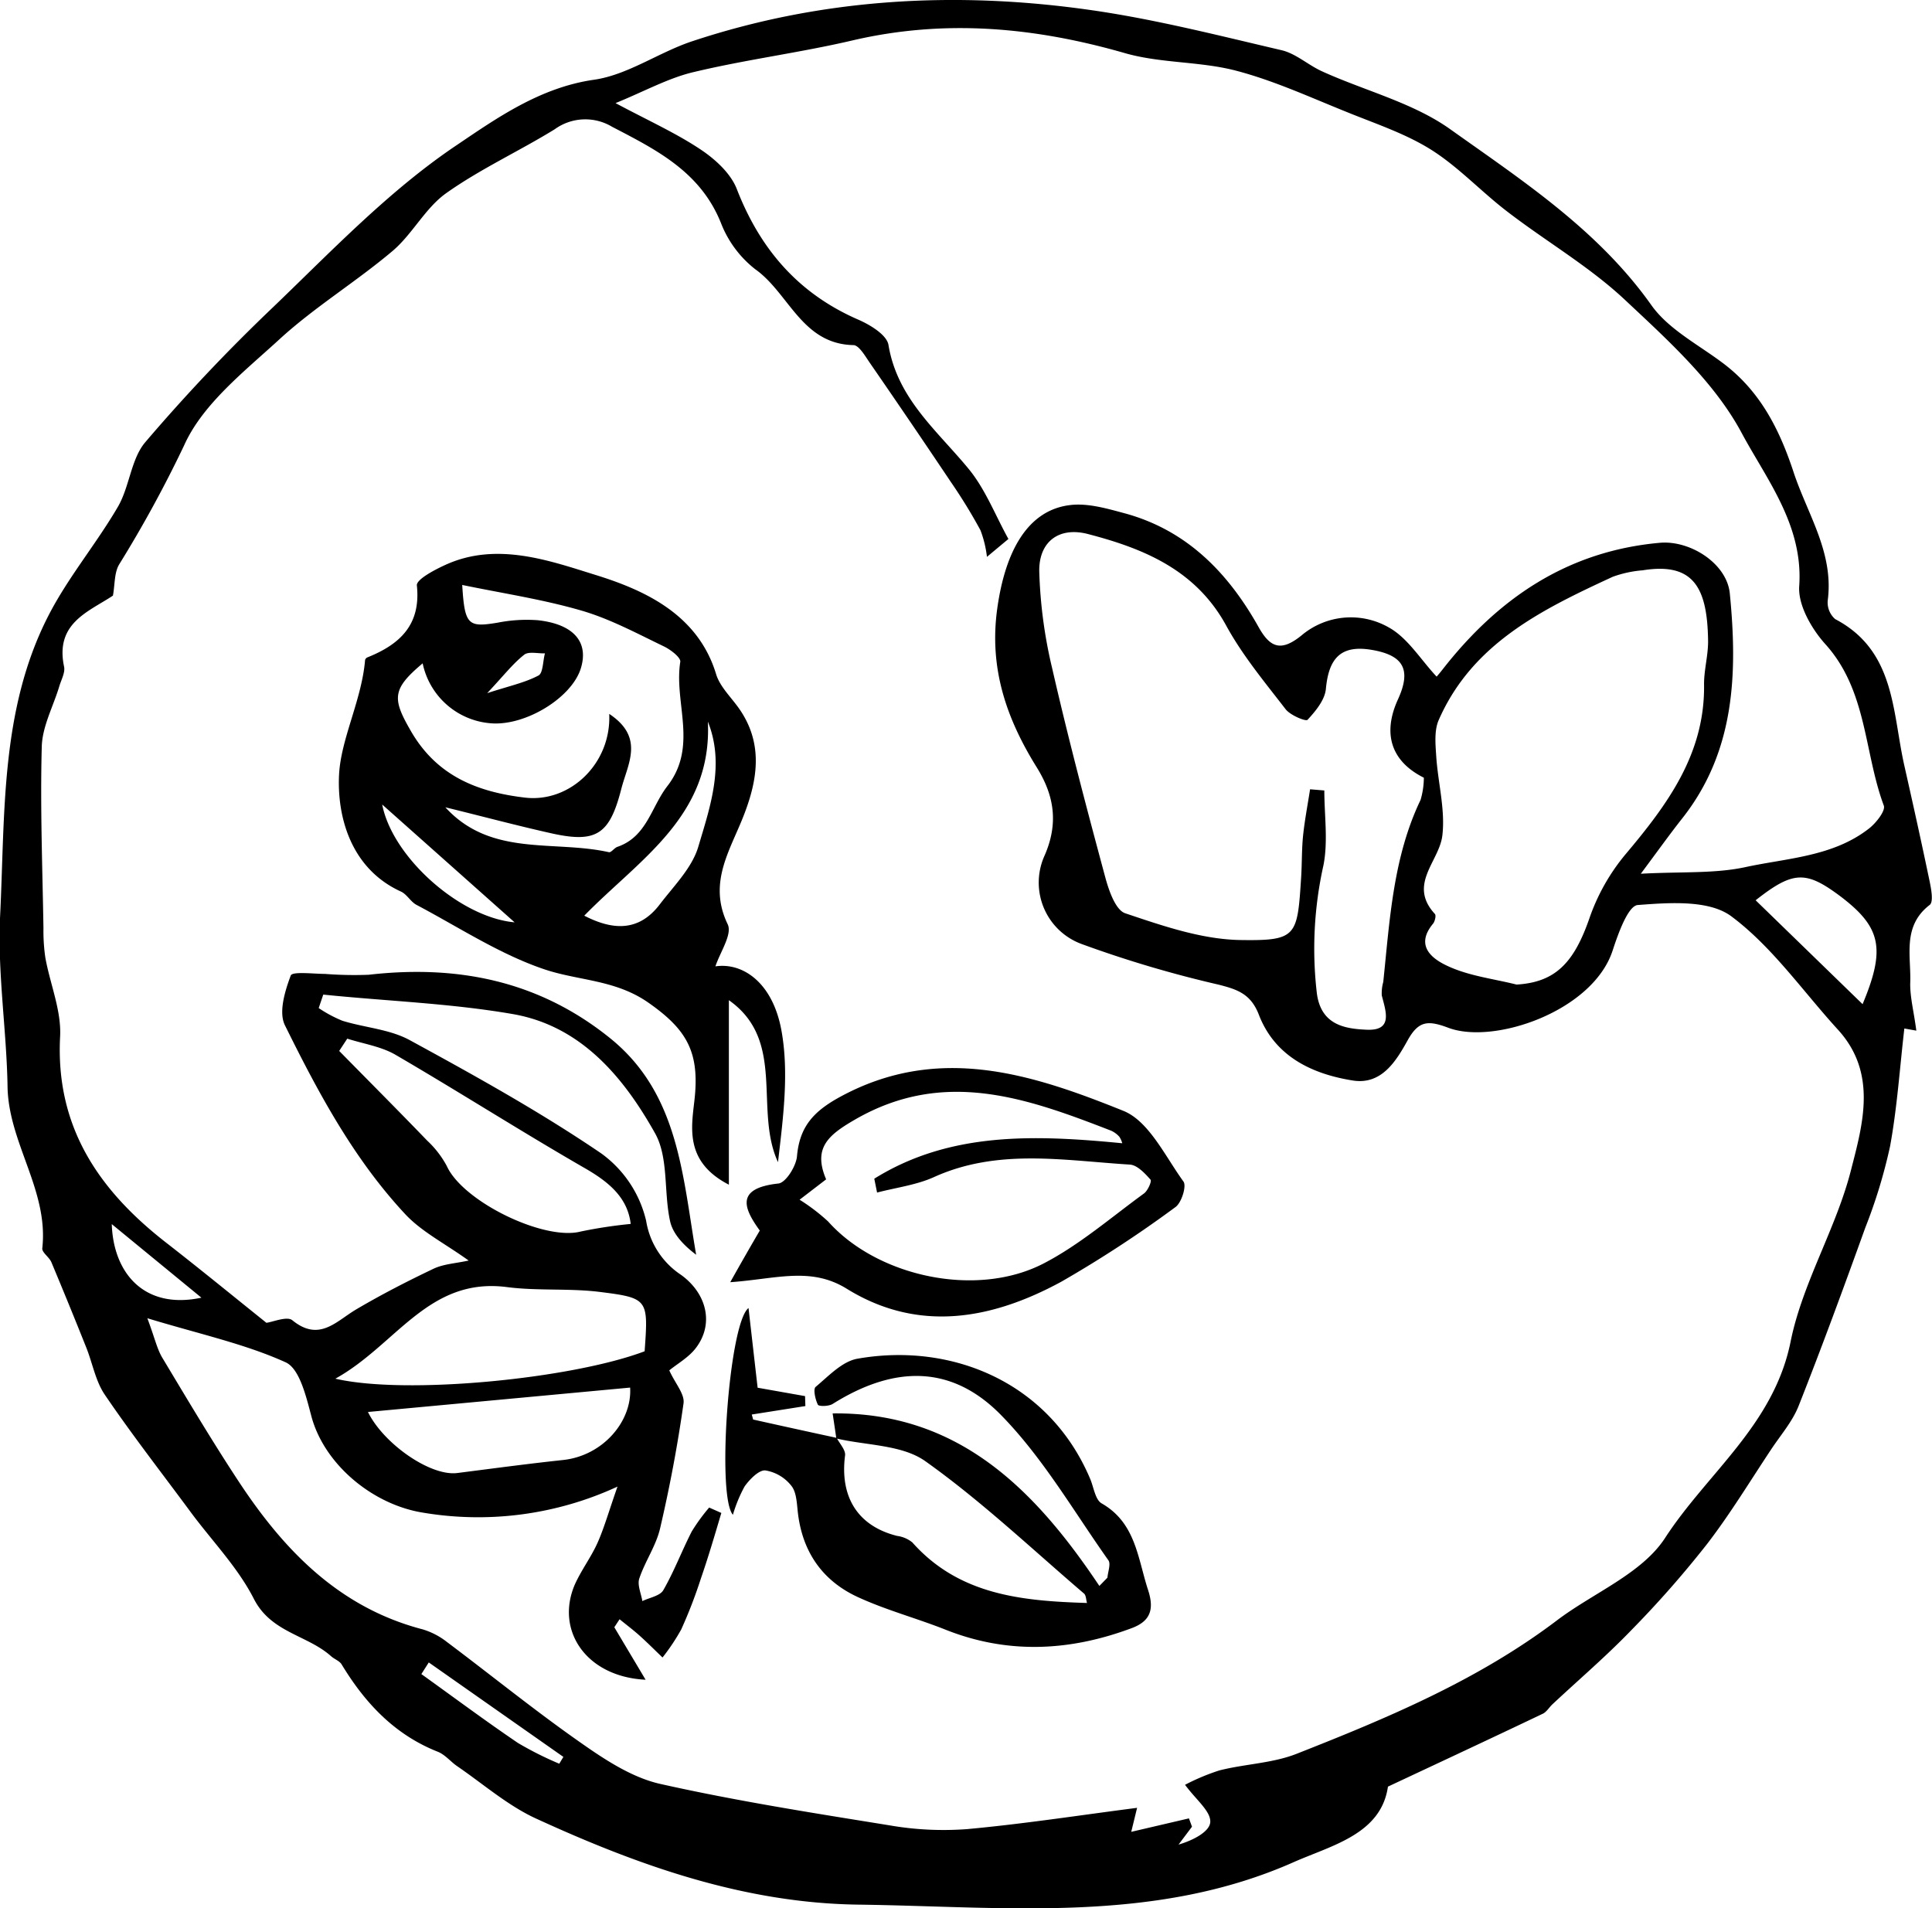
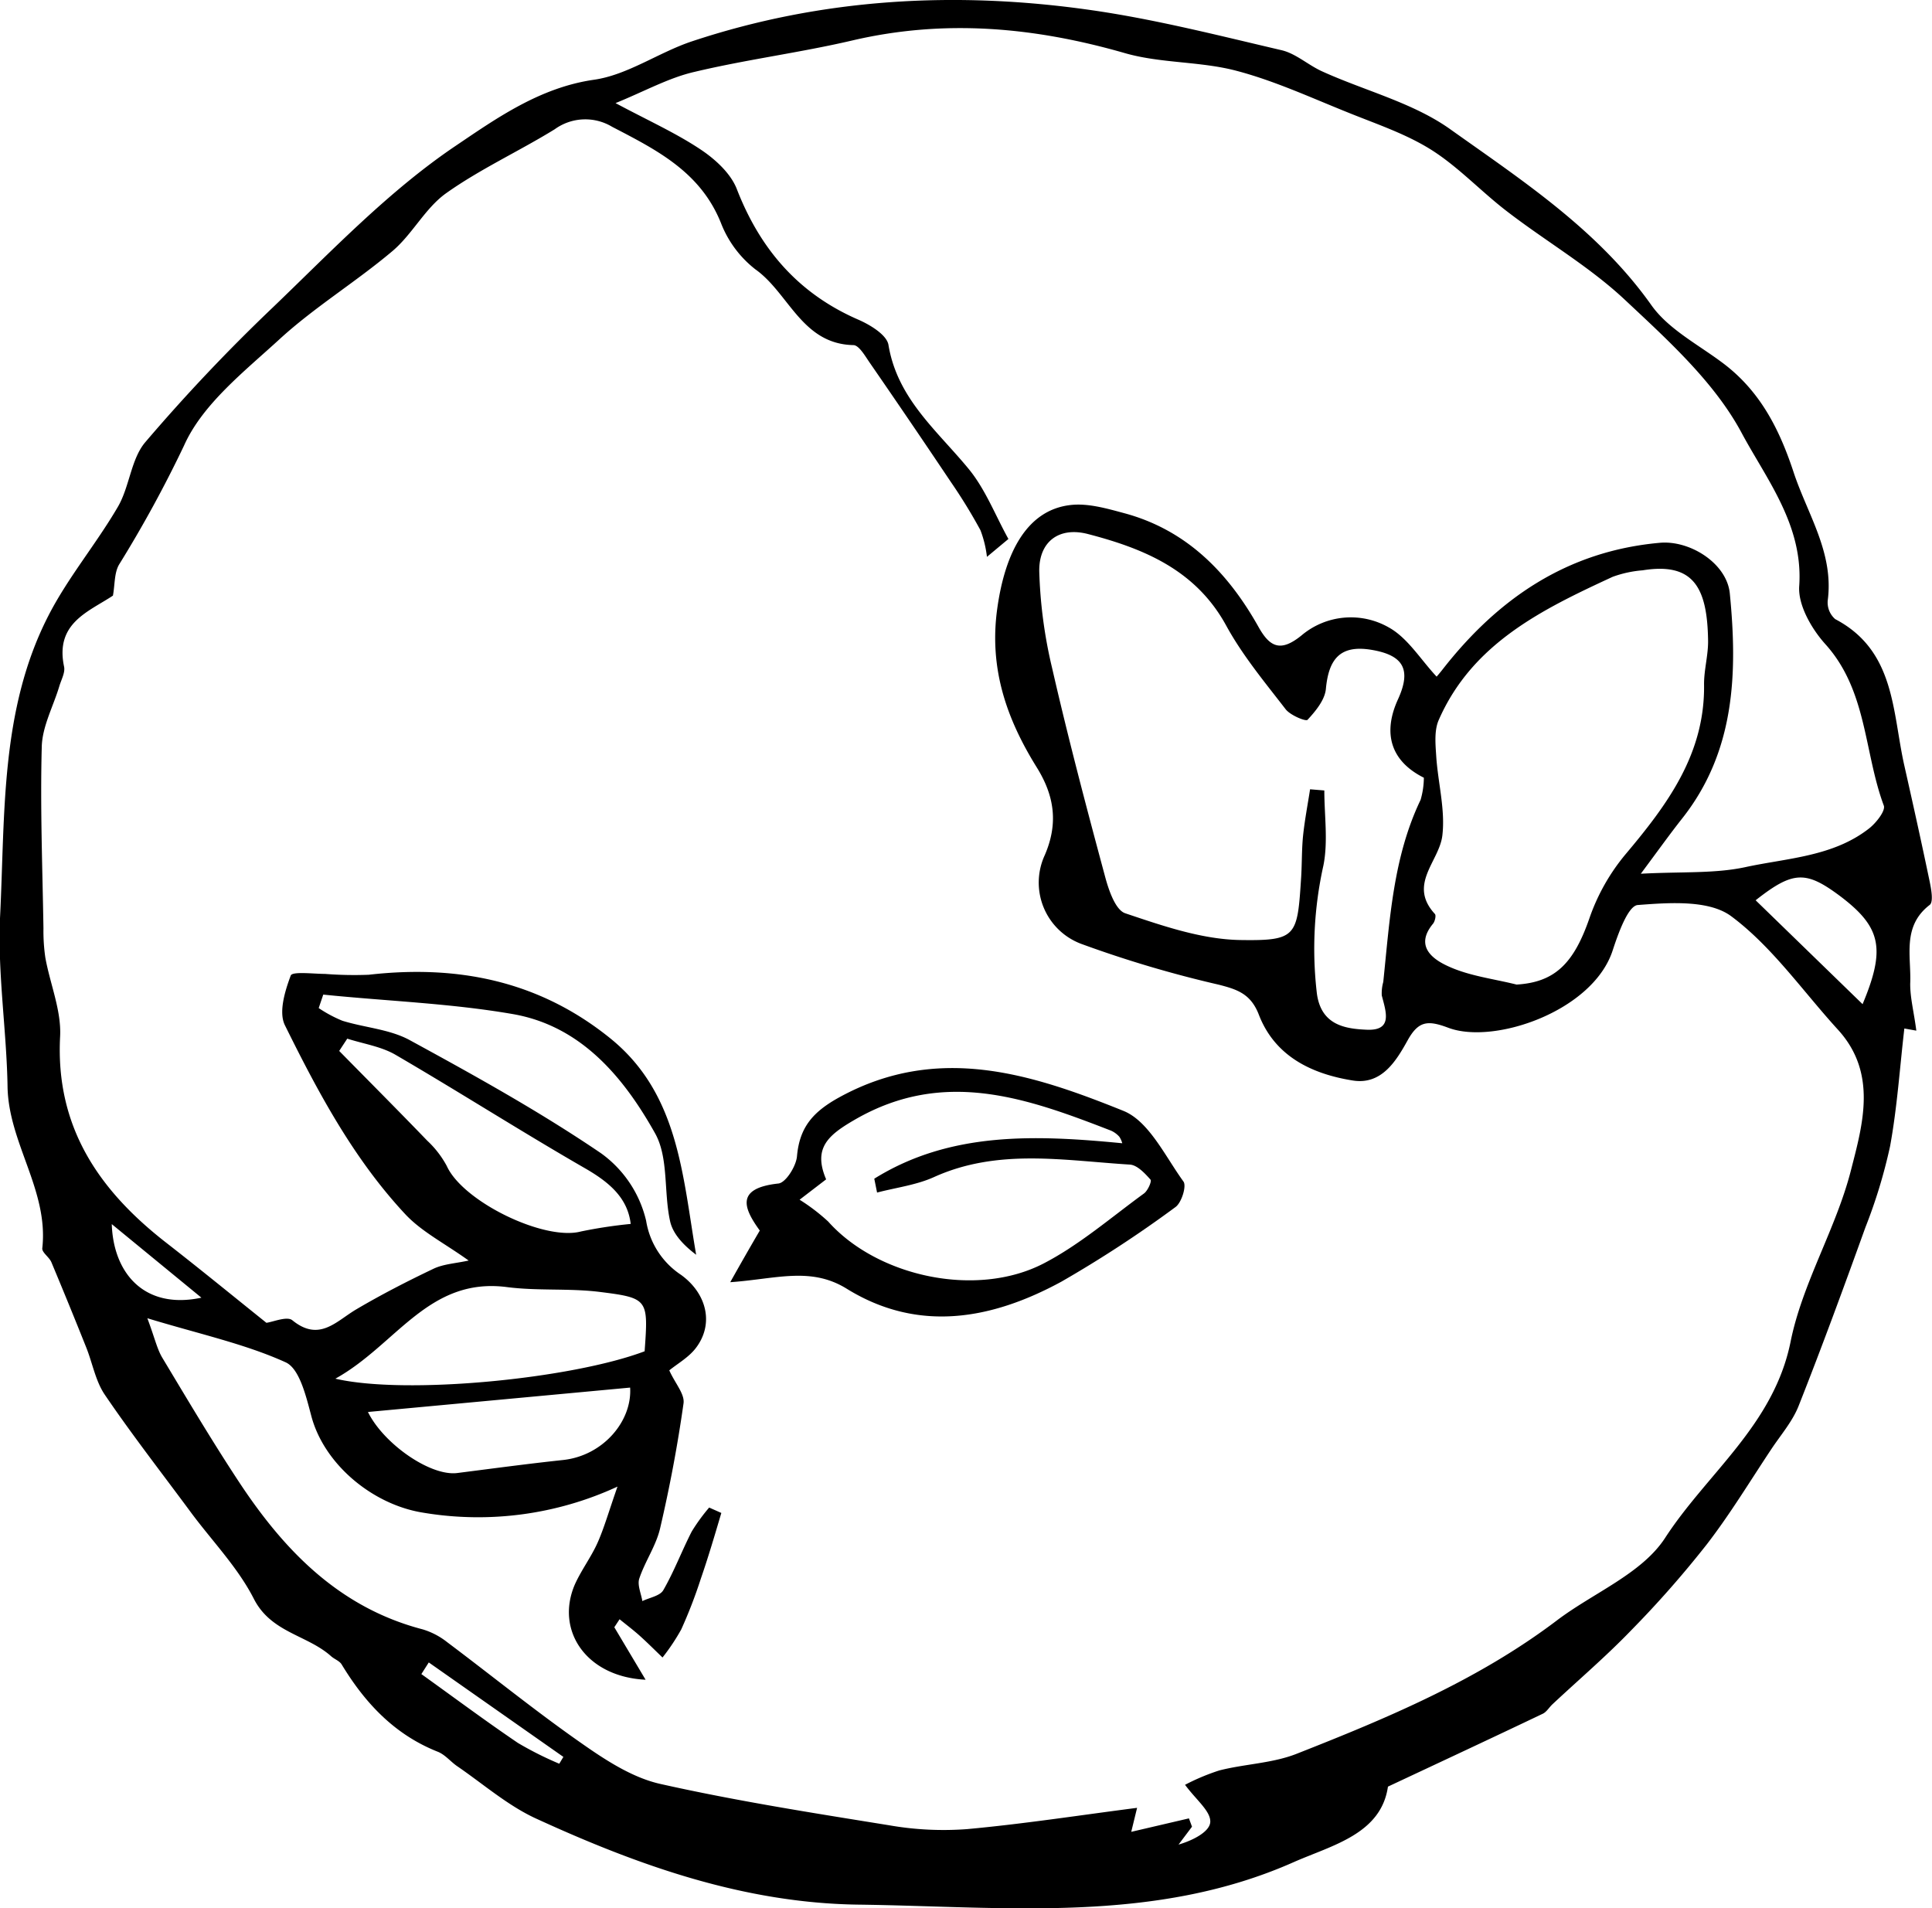
<svg xmlns="http://www.w3.org/2000/svg" id="Layer_1" data-name="Layer 1" viewBox="0 0 296.98 293.35">
  <title>Pages from Spoon_River_Anthology-191</title>
  <path d="M447.14,481.88l-1.84-.33c-.7,6-1.1,12.12-2.19,18.08a80.64,80.64,0,0,1-3.8,12.5c-3.31,9.19-6.67,18.35-10.26,27.43-.94,2.39-2.74,4.46-4.19,6.64-3.26,4.9-6.31,9.95-9.89,14.6a159.06,159.06,0,0,1-11.65,13.25c-3.85,4-8.06,7.59-12.1,11.37-.52.48-.91,1.19-1.51,1.47-7.71,3.68-15.45,7.29-23.79,11.2-1.05,7.27-8.54,9-14.38,11.56-21.5,9.58-44.41,6.87-67,6.58-17.59-.23-33.79-6-49.5-13.2-4.39-2-8.18-5.34-12.22-8.1-1-.69-1.85-1.78-3-2.22-6.61-2.63-11.14-7.47-14.73-13.4-.33-.55-1.12-.81-1.63-1.27-3.67-3.28-9.21-3.6-11.87-8.82-2.47-4.85-6.45-8.92-9.73-13.36-4.43-6-9-11.86-13.17-18-1.43-2.09-1.89-4.84-2.86-7.27q-2.62-6.57-5.36-13.11c-.33-.79-1.47-1.5-1.4-2.15,1-8.89-5.2-16.17-5.34-24.85s-1.57-17.57-1.14-26.29c.77-15.56,0-31.56,7.37-46,3-5.9,7.39-11.1,10.74-16.85,1.79-3.08,2-7.3,4.18-9.89a276.84,276.84,0,0,1,19.71-20.82c9-8.64,17.8-17.88,28.08-24.8,6.21-4.19,12.89-8.93,21.2-10.12,5.19-.74,9.93-4.19,15.05-5.9,20-6.65,40.6-7.78,61.34-4.81,9.87,1.41,19.59,3.9,29.32,6.17,2.2.52,4.09,2.29,6.22,3.25,6.6,3,14,4.82,19.73,8.92,11.13,7.92,22.7,15.48,30.87,27,2.58,3.66,7.08,6,10.84,8.8,5.77,4.26,8.78,10.09,11,16.79,2.13,6.53,6.26,12.45,5.28,19.84a3.39,3.39,0,0,0,1.15,2.85c9.26,4.86,8.76,14.25,10.63,22.53,1.34,5.94,2.66,11.89,3.9,17.85.24,1.17.59,3.1,0,3.55-4.31,3.31-2.81,7.94-3,12.13C446.19,476.86,446.77,479,447.14,481.88ZM247.19,339.3c5.13,2.74,9.32,4.62,13.09,7.14,2.24,1.49,4.62,3.67,5.55,6.07,3.6,9.27,9.48,16.08,18.68,20.08,1.82.79,4.37,2.34,4.63,3.87,1.36,8.24,7.41,13.11,12.27,19,2.62,3.15,4.15,7.2,6.17,10.84l-3.3,2.75a17,17,0,0,0-1-4.1,82.35,82.35,0,0,0-4.54-7.4q-6.21-9.27-12.55-18.45c-.68-1-1.6-2.58-2.43-2.6-7.94-.16-9.92-8-15.08-11.65a16.65,16.65,0,0,1-5.28-7.1c-3.15-7.88-9.89-11.25-16.74-14.81a8,8,0,0,0-8.82.38c-5.5,3.39-11.45,6.11-16.69,9.83-3.23,2.3-5.19,6.31-8.26,8.9-5.61,4.74-12,8.63-17.37,13.56s-11.8,9.94-14.65,16.31a188.84,188.84,0,0,1-10,18.32c-.75,1.29-.63,3.1-.94,4.77-3.73,2.48-8.93,4.21-7.51,10.92.19.91-.43,2-.73,3-.93,3.11-2.62,6.18-2.7,9.3-.25,9.3.11,18.61.26,27.92a28.17,28.17,0,0,0,.29,4.51c.73,4.06,2.48,8.13,2.27,12.12-.73,13.89,5.94,23.62,16.27,31.67,5.22,4.06,10.34,8.25,15.44,12.34,1-.12,3.19-1.07,4-.38,4.12,3.34,6.68.18,9.77-1.66,3.86-2.28,7.87-4.34,11.92-6.27,1.54-.73,3.39-.82,5.4-1.26-3.71-2.66-7.21-4.42-9.73-7.11-7.94-8.5-13.41-18.73-18.51-29.05-1-2,0-5.27.89-7.65.24-.66,3.43-.26,5.27-.25a58.11,58.11,0,0,0,6.72.13c13.67-1.56,26.18.92,37.14,9.78,10.52,8.51,11.09,21.08,13.19,33.26-1.84-1.39-3.55-3.12-4-5.13-1-4.48-.21-9.77-2.31-13.53-4.84-8.64-11.38-16.5-21.84-18.33-9.61-1.67-19.44-2-29.17-3l-.7,2.07a20,20,0,0,0,3.64,1.95c3.45,1.07,7.31,1.3,10.39,3,10,5.45,20,11,29.37,17.37a17.78,17.78,0,0,1,6.93,10.37,12.29,12.29,0,0,0,5.35,8.31c4,2.88,5.13,7.6,2.26,11.3-1.09,1.41-2.78,2.36-4.05,3.39.89,2,2.39,3.63,2.19,5.07-.91,6.45-2.12,12.87-3.6,19.21-.62,2.68-2.32,5.08-3.2,7.72-.33,1,.28,2.3.47,3.47,1.1-.54,2.71-.79,3.22-1.68,1.65-2.86,2.83-6,4.36-9a28.79,28.79,0,0,1,2.69-3.7l1.87.83c-1,3.38-2,6.78-3.16,10.13a73.64,73.64,0,0,1-3,7.77,31.81,31.81,0,0,1-2.88,4.32c-1.16-1.11-2.29-2.25-3.48-3.32-1-.9-2.08-1.71-3.12-2.56l-.81,1.23,4.81,8.07c-9.12-.45-13.89-7.56-10.9-14.59,1-2.25,2.52-4.24,3.52-6.48s1.76-4.92,3.06-8.62a51.07,51.07,0,0,1-29.92,4c-7.7-1.23-15.16-7.39-17.14-14.83-.8-3-1.8-7.29-3.94-8.27-6.27-2.84-13.16-4.32-21.27-6.78,1.13,3,1.48,4.71,2.31,6.09,3.88,6.46,7.73,12.95,11.88,19.23,6.94,10.49,15.4,19.19,28.15,22.51a11.3,11.3,0,0,1,3.73,1.95c6.93,5.2,13.66,10.67,20.76,15.62,3.68,2.58,7.75,5.22,12,6.18,11.62,2.61,23.42,4.46,35.19,6.36a48.42,48.42,0,0,0,12,.59c8.63-.79,17.21-2.12,26.12-3.27l-.9,3.69,8.87-2.07.47,1.28L333.73,607c2.25-.65,4.83-2,4.88-3.5.05-1.66-2.18-3.38-3.88-5.69A33.6,33.6,0,0,1,340,595.6c3.92-1,8.13-1.09,11.84-2.54,14-5.51,27.9-11.32,40.05-20.52,5.58-4.23,13-7.15,16.6-12.63,6.47-10,16.72-17.37,19.32-30.2,1.82-9.06,7-17.39,9.29-26.4,1.81-7.05,4.08-14.9-2-21.57C429.7,475.83,425,469,418.71,464.31c-3.42-2.56-9.57-2.11-14.39-1.74-1.48.11-3,4.36-3.84,6.93-3,9.37-18.25,14.59-25.28,11.94-3.16-1.19-4.59-1.07-6.26,1.94-1.77,3.19-4,6.85-8.39,6.17-6.32-1-12-3.71-14.47-10.11-1.24-3.21-3.29-3.89-6.19-4.63a176.65,176.65,0,0,1-21.15-6.28,10.06,10.06,0,0,1-5.57-13.63c2.13-4.93,1.45-9.18-1.24-13.5-4.63-7.45-7.34-15.18-6.07-24.37,1.23-8.91,4.72-15.22,11.29-15.95,2.66-.3,5.54.53,8.21,1.25,9.62,2.58,16,9.16,20.69,17.54,1.75,3.11,3.41,3.83,6.58,1.26a11.75,11.75,0,0,1,13.42-1.23c2.91,1.61,4.87,4.91,7.35,7.56-.19.22.39-.42.91-1.09,8.54-10.94,19.2-18.21,33.39-19.48,4.66-.42,10.31,3.16,10.77,7.78,1.2,12.24.83,24.3-7.35,34.63-1.88,2.38-3.64,4.85-6.33,8.46,6.32-.34,11.3,0,16-1,6.52-1.42,13.57-1.61,19.14-6,1.05-.84,2.51-2.69,2.21-3.48-3.06-8.23-2.54-17.69-9-24.83-2.11-2.35-4.21-6-4-8.91.64-9.34-5-16.37-8.84-23.52-4.17-7.8-11.3-14.24-17.92-20.45-5.48-5.15-12.15-9-18.16-13.63-4-3.06-7.48-6.85-11.7-9.5-4-2.5-8.59-4-13-5.8-5.59-2.25-11.13-4.8-16.93-6.32-5.55-1.46-11.59-1.12-17.09-2.7-13.89-4-27.72-5.27-41.92-1.95-8,1.87-16.25,2.92-24.26,4.83C255.39,335.4,251.73,337.45,247.19,339.3ZM371.44,443c-5.07-2.54-6.36-6.79-4-12,2.13-4.62.87-6.82-4-7.65s-6.63,1.4-7.06,6c-.16,1.7-1.58,3.41-2.82,4.75-.27.29-2.65-.7-3.37-1.63-3.21-4.16-6.62-8.26-9.12-12.83-4.68-8.58-12.66-11.86-21.27-14.1-4.42-1.15-7.53,1.14-7.48,5.7a72.76,72.76,0,0,0,2,15c2.46,10.74,5.27,21.39,8.13,32,.55,2.06,1.59,5.1,3.09,5.6,5.72,1.92,11.71,4,17.63,4.11,8.8.14,8.82-.56,9.41-9.67.13-2.11.08-4.24.29-6.34.25-2.39.71-4.77,1.08-7.16l2.19.18c0,3.85.6,7.82-.14,11.53a58.83,58.83,0,0,0-1,19.71c.66,4.82,4.31,5.4,7.68,5.54,4.07.17,2.9-2.85,2.29-5.28a6.49,6.49,0,0,1,.23-2.06c1-9.53,1.5-19.15,5.74-28A12.35,12.35,0,0,0,371.44,443Zm14.22,31.8c5.94-.35,8.85-3.26,11.27-10.31a31.31,31.31,0,0,1,5.52-9.73c6.46-7.67,12.24-15.48,12.06-26.17,0-2.22.65-4.45.62-6.66-.11-8.22-2.28-12.07-10.07-10.81a17.41,17.41,0,0,0-4.6,1c-10.81,5-21.56,10.21-26.73,22-.71,1.6-.51,3.7-.39,5.55.26,4.09,1.42,8.25.94,12.23s-5.33,7.5-1.14,12.05c.21.23,0,1.13-.28,1.48-2.9,3.49,0,5.5,2.31,6.55C378.42,473.48,382.14,473.91,385.66,474.79Zm-134,56.37c.57-8,.59-8.19-6.93-9.13-4.7-.58-9.54-.13-14.24-.74-12.08-1.56-17,8.89-26.37,14.08C215,537.91,240.47,535.41,251.68,531.16Zm-2.14-19.57c-.46-4-3.27-6.4-7-8.55-9.81-5.65-19.36-11.75-29.14-17.45-2.21-1.29-4.94-1.69-7.43-2.49L204.71,485c4.52,4.6,9.07,9.16,13.54,13.8a15,15,0,0,1,3,3.89c2.48,5.48,15,11.56,20.63,10.06A72.5,72.5,0,0,1,249.54,511.59ZM209.13,540.5c2.4,4.88,9.6,9.92,13.75,9.38,5.42-.69,10.83-1.42,16.26-2,6.16-.67,10.62-6,10.29-11.13Zm229.75-62.69c3.56-8.51,2.85-11.82-3.36-16.54-5.33-4-7.28-4-13.08.57ZM183.53,522.93l-13.78-11.31C170,519.21,174.8,524.8,183.53,522.93ZM218.48,579l-1.14,1.79c4.94,3.54,9.82,7.18,14.85,10.59a52.32,52.32,0,0,0,6.35,3.19l.63-1.05Z" transform="translate(-152.57 -323.45)" />
-   <path d="M262.54,472c4.19-.63,8.83,2.48,10.16,9.91,1.17,6.51.25,13.4-.54,20.19-3.72-8.08,1.3-18.67-7.55-24.9v28.36c-6.81-3.51-5.76-8.78-5.29-13,.82-7.32-1.1-10.81-7.11-15-5.05-3.52-10.67-3.34-15.91-5.09-6.9-2.32-13.19-6.48-19.7-9.92-.91-.48-1.48-1.63-2.4-2.05-7.78-3.55-9.84-11.64-9.51-18,.29-5.51,3.49-11.47,4-17.6a.65.65,0,0,1,.34-.39c5-2,8.26-5,7.62-11.07-.1-.92,2.77-2.43,4.48-3.2,7.83-3.53,15.9-.61,22.92,1.57,7.46,2.31,15.78,6,18.59,15.25.57,1.91,2.25,3.5,3.46,5.2,3.78,5.3,3,10.85.84,16.42-2.07,5.41-5.61,10.41-2.52,16.83C265.18,467.05,263.27,469.79,262.54,472Zm-16.32-38.81c5.46,3.63,2.86,7.62,1.86,11.51-1.79,7-3.8,8.4-10.74,6.85-5.47-1.22-10.88-2.68-16.31-4,7,7.67,16.66,5,25.14,6.9.35.08.82-.65,1.3-.82,4.53-1.55,5.2-6.13,7.67-9.32,4.79-6.17,1-12.81,2-19.12.1-.67-1.52-1.91-2.57-2.4-4.15-2-8.25-4.21-12.62-5.48-5.91-1.72-12-2.63-18.33-3.94.38,6.19.89,6.56,5.48,5.79a23.1,23.1,0,0,1,6.14-.37c5.56.61,7.89,3.4,6.59,7.47-1.42,4.42-8.3,8.68-13.57,8.39a11.62,11.62,0,0,1-10.72-9.23c-4.77,4-4.69,5.45-1.75,10.51,4,6.86,10.25,9.28,17.49,10.13C240.19,446.87,246.55,440.82,246.22,433.21Zm15.16,1.17c.71,14.53-10.54,21.18-19,29.85,4.3,2.21,8.34,2.55,11.61-1.74,2.18-2.86,5-5.65,5.94-8.93C261.78,447.34,264,440.89,261.38,434.38Zm-29.73,30.85-20.33-18.09C212.88,455.21,223.26,464.46,231.65,465.23ZM227.46,430c3.42-1.11,5.8-1.61,7.88-2.71.72-.38.67-2.23,1-3.41-1.09.05-2.52-.33-3.2.22C231.38,425.49,230,427.3,227.46,430Z" transform="translate(-152.57 -323.45)" />
-   <path d="M281.13,544.57c-.17-1.16-.34-2.32-.57-3.85,19.22-.23,31,11.55,41,26.52l1.24-1.27c.07-.9.55-2.1.15-2.67-5.32-7.51-10-15.65-16.38-22.2-7.64-7.9-16.5-7.8-26-1.84-.59.38-2.13.41-2.28.12-.4-.81-.75-2.4-.34-2.74,2-1.67,4.08-3.92,6.43-4.33,14.46-2.55,29.5,3.6,35.78,18.5.54,1.29.77,3.18,1.75,3.74,5.25,3,5.54,8.44,7.15,13.35,1,3.07.23,4.79-2.51,5.82-9.52,3.56-19.06,4.06-28.67.23-4.44-1.76-9.12-3-13.45-5-5.47-2.52-8.56-7-9.23-13.12-.15-1.38-.21-3.05-1-4a6.37,6.37,0,0,0-4-2.35c-1-.06-2.4,1.38-3.17,2.46a21.93,21.93,0,0,0-1.8,4.36c-2.51-2.81-.62-29.45,2.4-31.78.49,4.29.93,8.16,1.4,12.25l7.29,1.29.05,1.53-8.24,1.3.21.77q6.4,1.43,12.84,2.82c.46.89,1.4,1.87,1.29,2.7-.83,6.43,2,10.87,8,12.37a4.67,4.67,0,0,1,2.34,1c7.2,8.1,16.86,9,26.85,9.31-.15-.51-.14-1.18-.46-1.45-8.07-6.9-15.82-14.26-24.44-20.38C291.17,545.52,285.72,545.65,281.13,544.57Z" transform="translate(-152.57 -323.45)" />
  <path d="M269.36,512.61c-2.47-3.41-3.79-6.51,2.86-7.23,1.14-.12,2.73-2.66,2.86-4.19.4-4.54,2.53-6.89,6.61-9.12,15.1-8.23,29.52-3.52,43.56,2.14,3.93,1.58,6.43,7,9.24,10.87.5.7-.3,3.26-1.23,3.92a182.73,182.73,0,0,1-17.54,11.47c-10.7,5.82-22,7.89-33,1.08-5.55-3.43-10.88-1.49-17.9-1C266.59,517.39,267.91,515.1,269.36,512.61Zm6.12-4.74a29.49,29.49,0,0,1,4.4,3.36c7.54,8.45,22.76,11.81,33.13,6.43,5.51-2.86,10.34-7.06,15.41-10.75.59-.43,1.23-1.9,1-2.13-.89-1-2.05-2.24-3.18-2.31-10.09-.62-20.27-2.53-30.1,1.92-2.72,1.23-5.82,1.61-8.75,2.38l-.43-2.13c11.68-7.28,24.81-6.74,38.12-5.45a3.46,3.46,0,0,0-.45-1,3.79,3.79,0,0,0-1.26-.93c-12.89-5-25.63-9.61-39.3-1.75-4.15,2.39-6.58,4.37-4.51,9.23Z" transform="translate(-152.57 -323.45)" />
</svg>